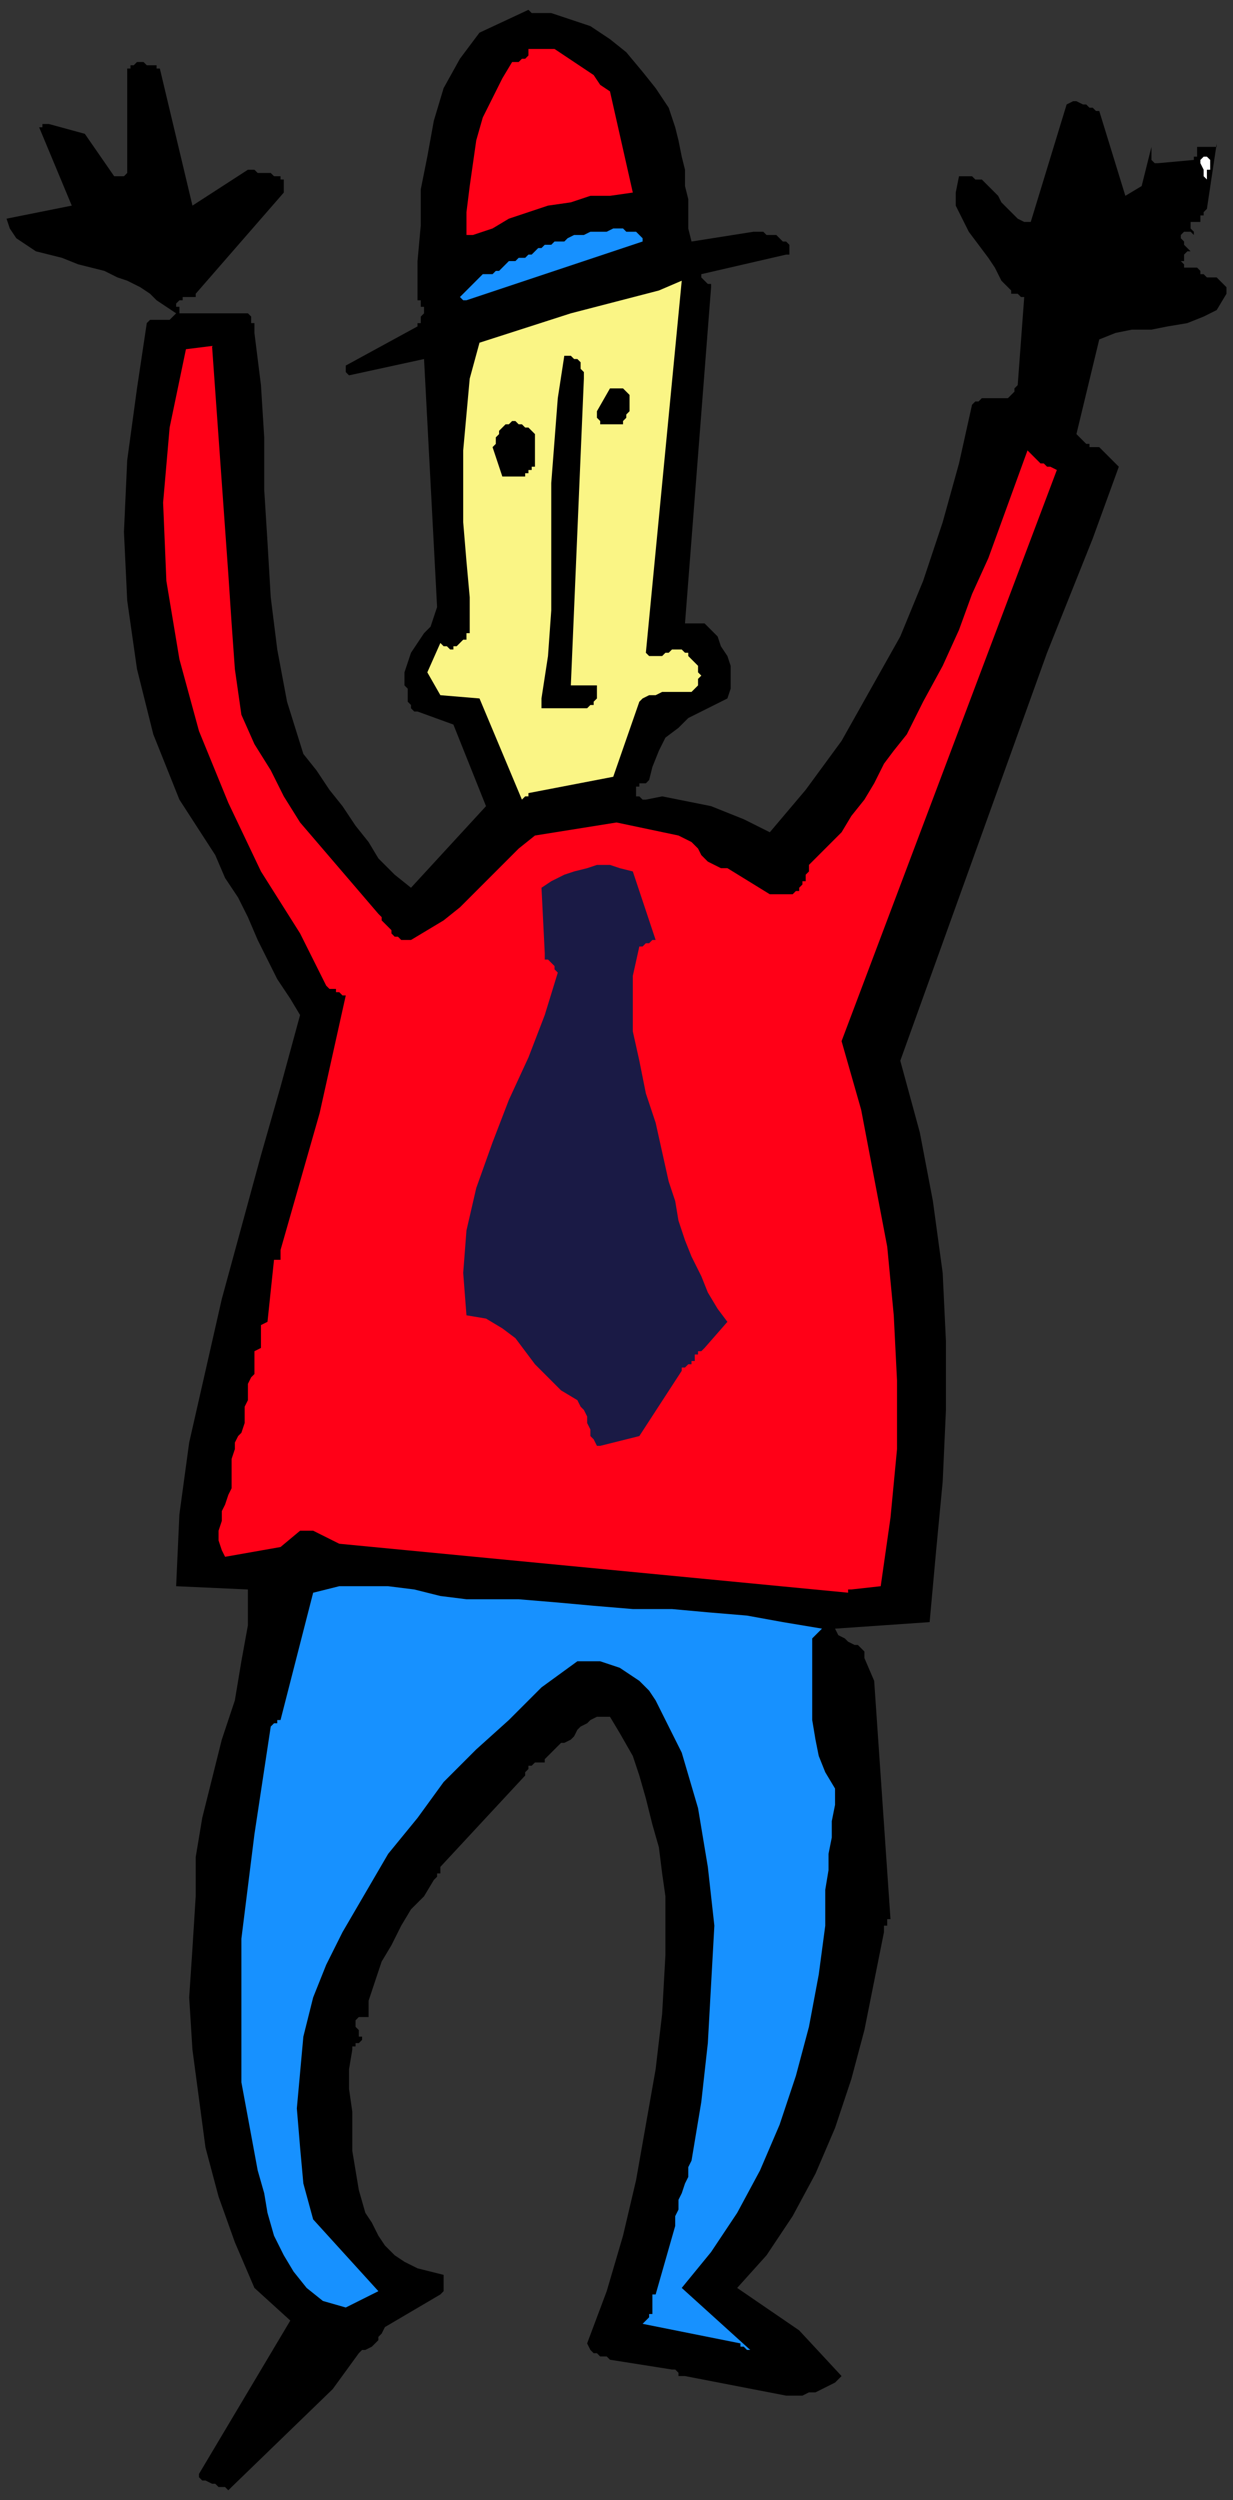
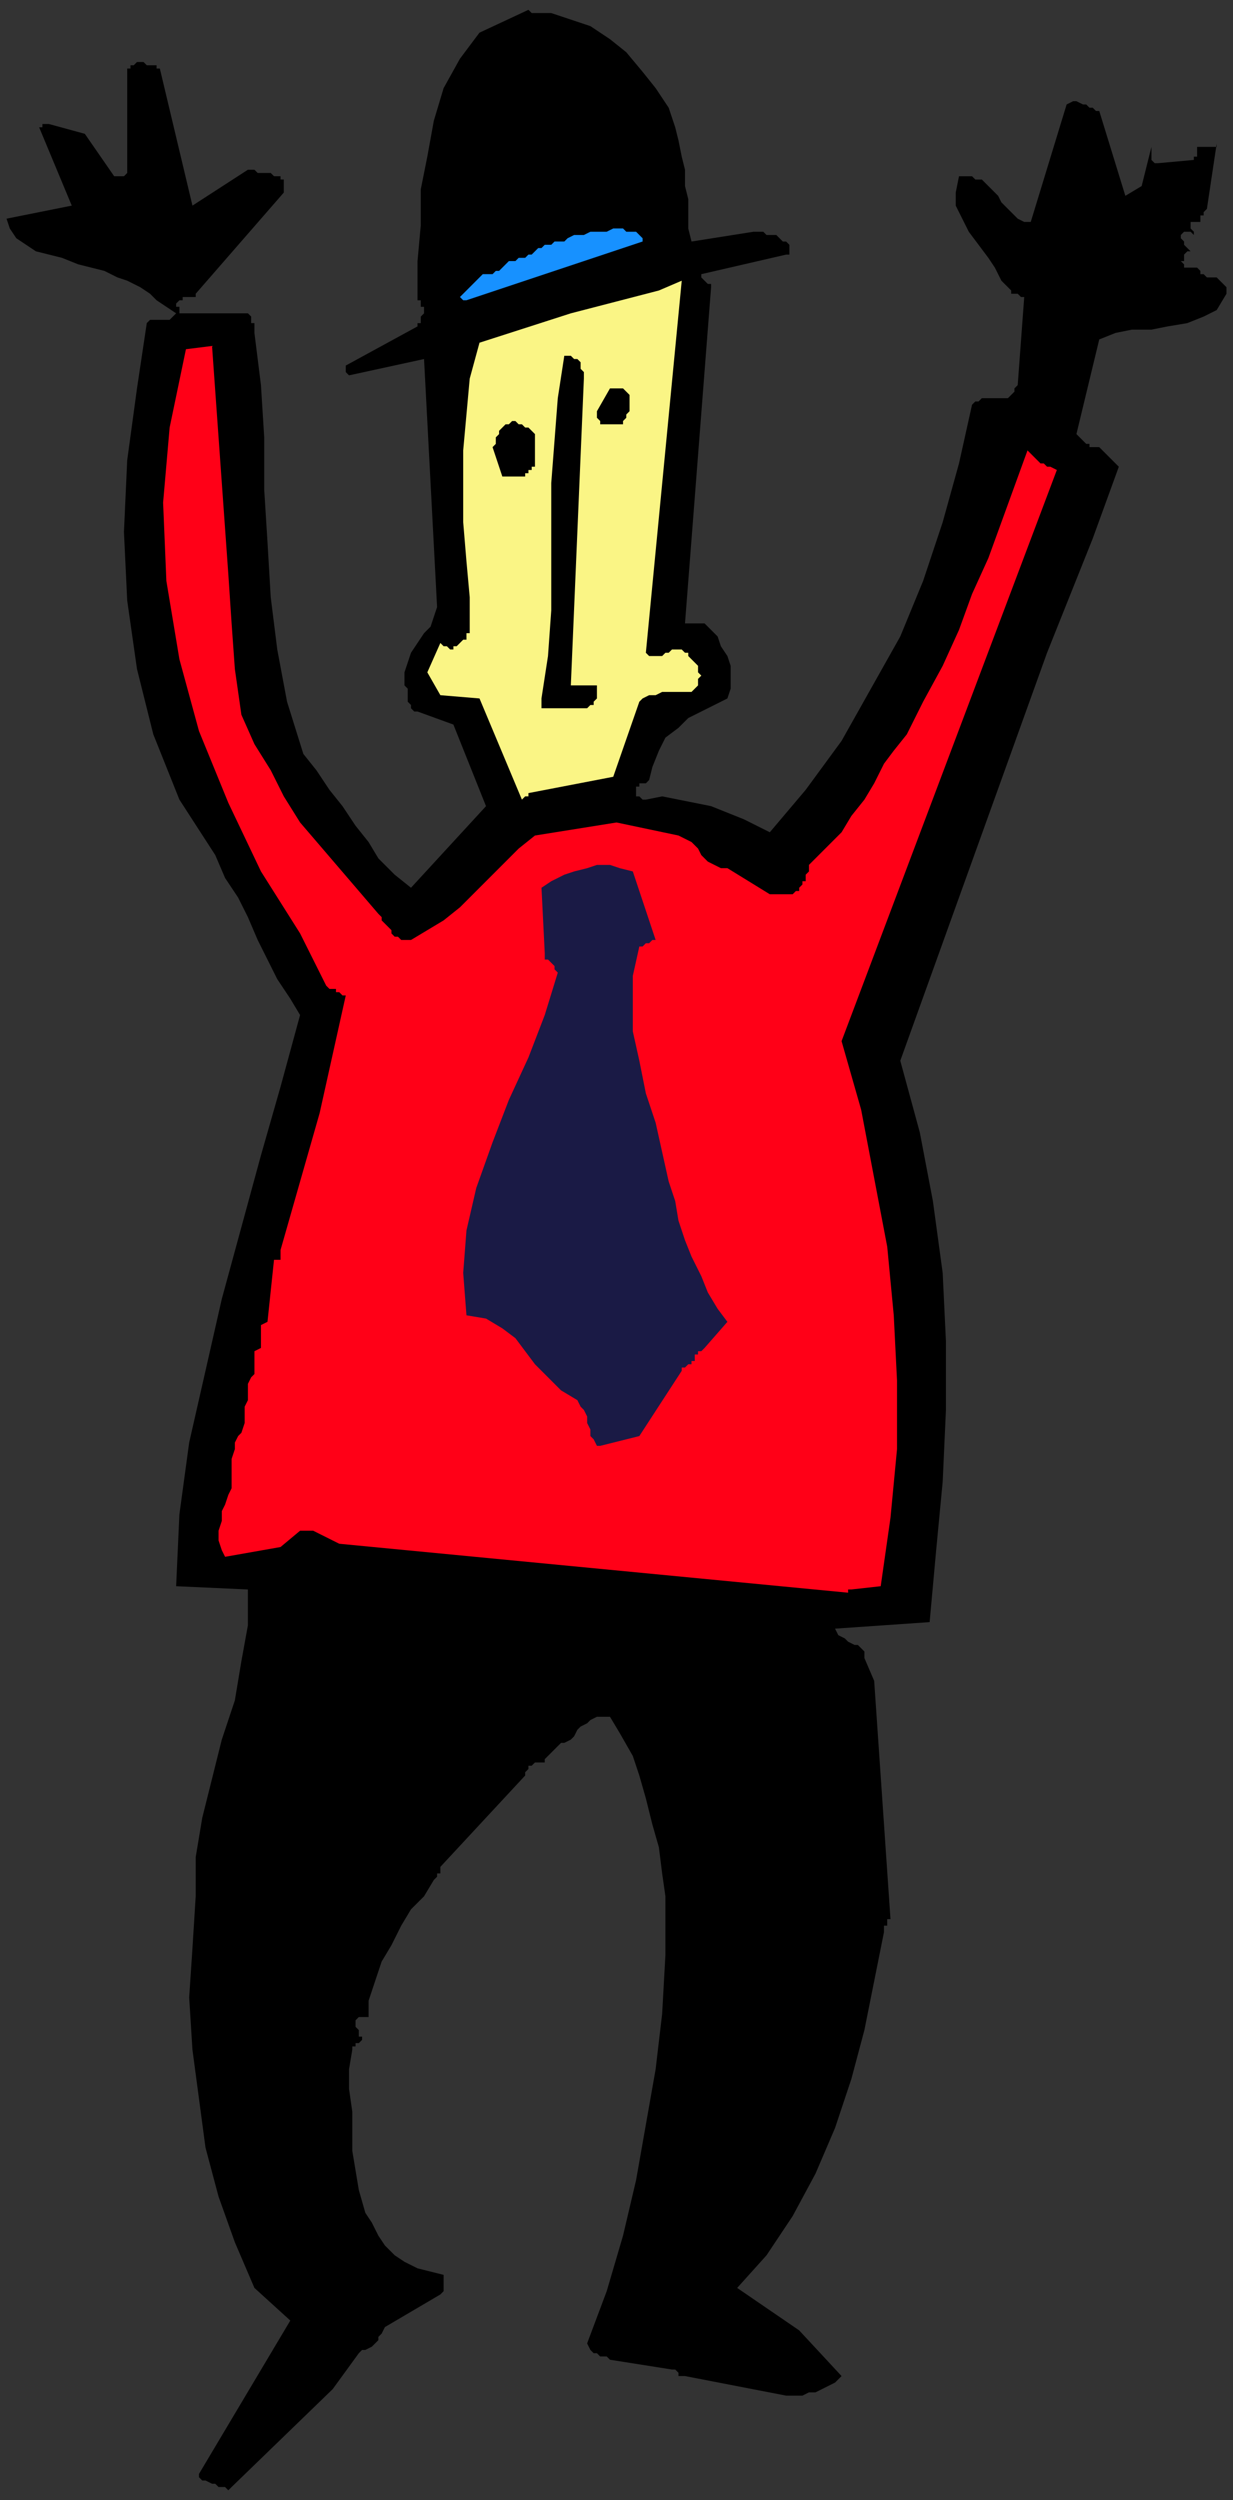
<svg xmlns="http://www.w3.org/2000/svg" width="378" height="766" fill-rule="evenodd" stroke-linecap="round" preserveAspectRatio="none">
  <rect width="100%" height="100%" fill="#333333" stroke="none" />
  <style>.pen2{stroke:none}.brush3{fill:#000}.brush4{fill:#1791ff}.brush5{fill:#ff0017}</style>
-   <path d="M0 0h378v766H0z" style="fill:none;stroke:none" />
  <path d="m71 762 31-30 8-11 1-1h1l2-1 1-1 1-1v-1l1-1 1-2 17-10 1-1v-5l-4-1-4-1-4-2-3-2-3-3-2-3-2-4-2-3-2-7-1-6-1-6v-12l-1-7v-6l1-6v-1h1v-1h1l1-1v-1h-1v-2l-1-1v-2l1-1h3v1-6l2-6 2-6 3-5 3-6 3-5 4-4 3-5 1-1v-1h1v-2l26-28v-1l1-1v-1h1l1-1h3v-1l1-1 1-1 1-1 1-1 1-1h1l2-1 1-1 1-2 1-1 2-1 1-1 2-1h4l3 5 4 7 2 6 2 7 2 8 2 7 1 8 1 7v18l-1 18-2 17-3 17-3 17-4 17-5 17-6 16 1 2 1 1h1l1 1h2l1 1 19 3h1l1 1v1h2l31 6h5l2-1h2l2-1 2-1 2-1 2-2-13-14-19-13 9-10 8-12 7-13 6-14 5-15 4-15 3-15 3-15v-2h1v-2h1l-5-73-3-7v-2l-1-1-1-1h-1l-2-1-1-1-2-1-1-2 29-2 2-22 2-21 1-22v-21l-1-21-3-22-4-21-6-22 45-125 14-35 8-22-6-6h-3v-1h-1l-1-1-1-1-1-1 7-29 5-2 5-1h6l5-1 6-1 5-2 4-2 3-5v-2l-1-1-1-1-1-1h-3l-1-1h-1v-1l-1-1h-4v-1l-1-1h1v-2l1-1h1l-1-1-1-1v-1l-1-1v-1l1-1h2l1 1v-1l-1-1v-2h2v-1 1h1v-2h1v-1l1-1 3-20v1h-6v3h-1v1l-11 1h-1l-1-1v-4l-3 12-5 3-8-26h-1l-1-1h-1l-1-1h-1l-2-1h-1l-2 1-11 36h-2l-2-1-1-1-1-1-2-2-1-1-1-2-1-1-1-1-1-1-1-1-1-1h-2l-1-1h-4l-1 5v4l2 4 2 4 3 4 3 4 2 3 2 4 1 1 1 1 1 1v1h2l1 1h1l-2 27-1 1v1l-1 1-1 1h-8l-1 1h-1l-1 1-4 18-5 18-6 18-7 17-9 16-9 16-11 15-11 13-4-2-4-2-5-2-5-2-5-1-5-1-5-1-5 1h-1l-1-1h-1v-3h1v-1h2l1-1 1-4 2-5 2-4 4-3 3-3 4-2 4-2 4-2 1-3v-7l-1-3-2-3-1-3-2-2-2-2h-6l8-103v-1h-1l-1-1-1-1v-1l26-6h1v-3l-1-1h-1l-1-1-1-1h-3l-1-1h-3l-19 3-1-4v-9l-1-4v-5l-1-4-1-5-1-4-2-6-4-6-4-5-5-6-5-4-6-4-6-2-6-2h-6l-1-1-15 7-6 8-5 9-3 10-2 11-2 10v11l-1 11v12h1v2h1v2l-1 1v2h-1v1l-22 12v2l1 1 23-5 4 76-1 3-1 3-2 2-2 3-2 3-1 3-1 3v4l1 1v4l1 1v1l1 1h1l11 4 10 25-23 25-5-4-5-5-3-5-4-5-4-6-4-5-4-6-4-5-5-16-3-16-2-16-1-17-1-16v-16l-1-16-2-16v-3h-1v-2l-1-1H55v-2h-1v-1l1-1h1v-1h4v-1l27-31v-4h-1v-1h-2l-1-1h-4l-1-1h-2L59 63 49 21h-1v-1h-3l-1-1h-2l-1 1h-1v1h-1v32l-1 1h-3l-9-13-11-3h-2v1h-1l10 24-20 4 1 3 2 3 3 2 3 2 4 1 4 1 5 2 4 1 4 1 4 2 3 1 4 2 3 2 2 2 3 2 3 2-1 1-1 1h-6l-1 1-3 20-3 22-1 22 1 21 3 21 5 20 8 20 11 17 3 7 4 6 3 6 3 7 3 6 3 6 4 6 3 5-6 22-6 21-6 22-6 22-5 22-5 22-3 22-1 22 22 1v11l-2 11-2 12-4 12-3 12-3 12-2 12v12l-1 16-1 15 1 16 2 15 2 15 4 15 5 14 6 14 11 10-28 47v1l1 1h1l2 1h1l1 1h2l1 1 1-1z" class="pen2 brush3" />
-   <path d="m230 720-21-19 9-11 8-12 7-13 6-14 5-15 4-15 3-16 2-15v-11l1-6v-5l1-5v-5l1-5v-5l-3-5-2-5-1-5-1-6v-25l1-1 1-1 1-1-12-2-11-2-12-1-11-1h-12l-12-1-11-1-12-1h-16l-8-1-8-2-8-1h-15l-8 2-10 39h-1v1h-1l-1 1-5 33-4 32v44l5 27 2 7 1 6 2 7 3 6 3 5 4 5 5 4 7 2 10-5-20-22-3-11-1-11-1-12 1-11 1-11 3-12 4-10 5-10 7-12 7-12 9-11 8-11 10-10 10-9 10-10 11-8h7l3 1 3 1 3 2 3 2 3 3 2 3 8 16 5 17 3 18 2 18-1 18-1 18-2 18-3 18-1 2v3l-1 2-1 3-1 2v3l-1 2v3l-6 21h-1v6h-1v1l-1 1-1 1 30 6v1h1l1 1h1z" class="pen2 brush4" />
  <path d="m261 487 9-1 3-21 2-21v-21l-1-20-2-21-4-21-4-21-6-21 66-175-2-1h-1l-1-1h-1l-1-1-1-1-1-1-1-1-4 11-4 11-4 11-5 11-4 11-5 11-6 11-5 10-4 5-3 4-3 6-3 5-4 5-3 5-5 5-4 4-1 1v2l-1 1v2h-1v1l-1 1v1h-1l-1 1h-7l-13-8h-2l-2-1-2-1-2-2-1-2-2-2-2-1-2-1-19-4-25 4-5 4-4 4-5 5-4 4-5 5-5 4-5 3-5 3h-3l-1-1h-1l-1-1v-1l-1-1-1-1-1-1v-1l-1-1-6-7-6-7-6-7-6-7-5-8-4-8-5-8-4-9-2-14-1-14-1-15-1-14-1-14-1-14-1-14-1-14-8 1-5 24-2 23 1 24 4 24 6 22 9 22 10 21 12 19 8 16 1 1h2v1h1l1 1h1l-8 36-12 42v3h-2l-2 19-2 1v7l-2 1v7l-1 1-1 2v5l-1 2v5l-1 3-1 1-1 2v2l-1 3v9l-1 2-1 3-1 2v3l-1 3v3l1 3 1 2 17-3 6-5h4l8 4 156 15v-1h1z" class="pen2 brush5" />
  <path d="m184 443 12-3 13-20v-1h1l1-1h1v-1h1v-2h1v-1h1l1-1 7-8-3-4-3-5-2-5-3-6-2-5-2-6-1-6-2-6-2-9-2-9-3-9-2-10-2-9v-17l2-9h1l1-1h1l1-1h1l-7-21-4-1-3-1h-4l-3 1-4 1-3 1-4 2-3 2 1 20v2h1l1 1 1 1v1l1 1-4 13-5 13-6 13-5 13-5 14-3 13-1 13 1 13 6 1 5 3 4 3 3 4 3 4 4 4 4 4 5 3 1 2 1 1 1 2v2l1 2v2l1 1 1 2h1z" class="pen2" style="fill:#1a1a45" />
  <path d="m162 243 26-5 8-23 1-1 2-1h2l2-1h9l1-1 1-1v-2l1-1-1-1v-2l-1-1-1-1-1-1v-1h-1l-1-1h-3l-1 1h-1l-1 1h-4l-1-1 11-114-7 3-27 7-28 9-3 11-1 11-1 11v22l1 12 1 11v11h-1v2h-1l-1 1-1 1h-1v1h-1l-1-1h-1l-1-1-4 9 4 7 12 1 13 31 1-1h1v-1z" class="pen2" style="fill:#faf585" />
  <path d="M169 217h11l1-1h1v-1l1-1v-4h-8l4-94v-2l-1-1v-2l-1-1h-1l-1-1h-2l-2 13-1 13-1 13v39l-1 14-2 13v3h3zm-12-71h4v-1h1v-1h1v-1h1v-10l-1-1-1-1h-1l-1-1h-1l-1-1h-1l-1 1h-1l-1 1-1 1v1l-1 1v2l-1 1 3 9h3zm30-16h4v-1l1-1v-1l1-1v-5l-1-1-1-1h-4l-4 7v2l1 1v1h3z" class="pen2 brush3" />
  <path d="m143 92 54-18v-1l-1-1-1-1h-3l-1-1h-3l-2 1h-5l-2 1h-3l-2 1-1 1h-3l-1 1h-2l-1 1h-1l-1 1-1 1h-1l-1 1h-2l-1 1h-2l-1 1-1 1-1 1h-1l-1 1h-3l-1 1-1 1-1 1-1 1-1 1-1 1-1 1 1 1h1z" class="pen2 brush4" />
-   <path d="m145 72 6-2 5-3 6-2 6-2 7-1 6-2h6l7-1-7-31-3-2-2-3-3-2-3-2-3-2-3-2h-8v2l-1 1h-1l-1 1h-2l-3 5-3 6-3 6-2 7-1 7-1 7-1 8v7h2z" class="pen2 brush5" />
-   <path d="M370 55v-3h1v-3l-1-1h-1l-1 1v1l1 2v2l1 1z" class="pen2" style="fill:#fff" />
</svg>